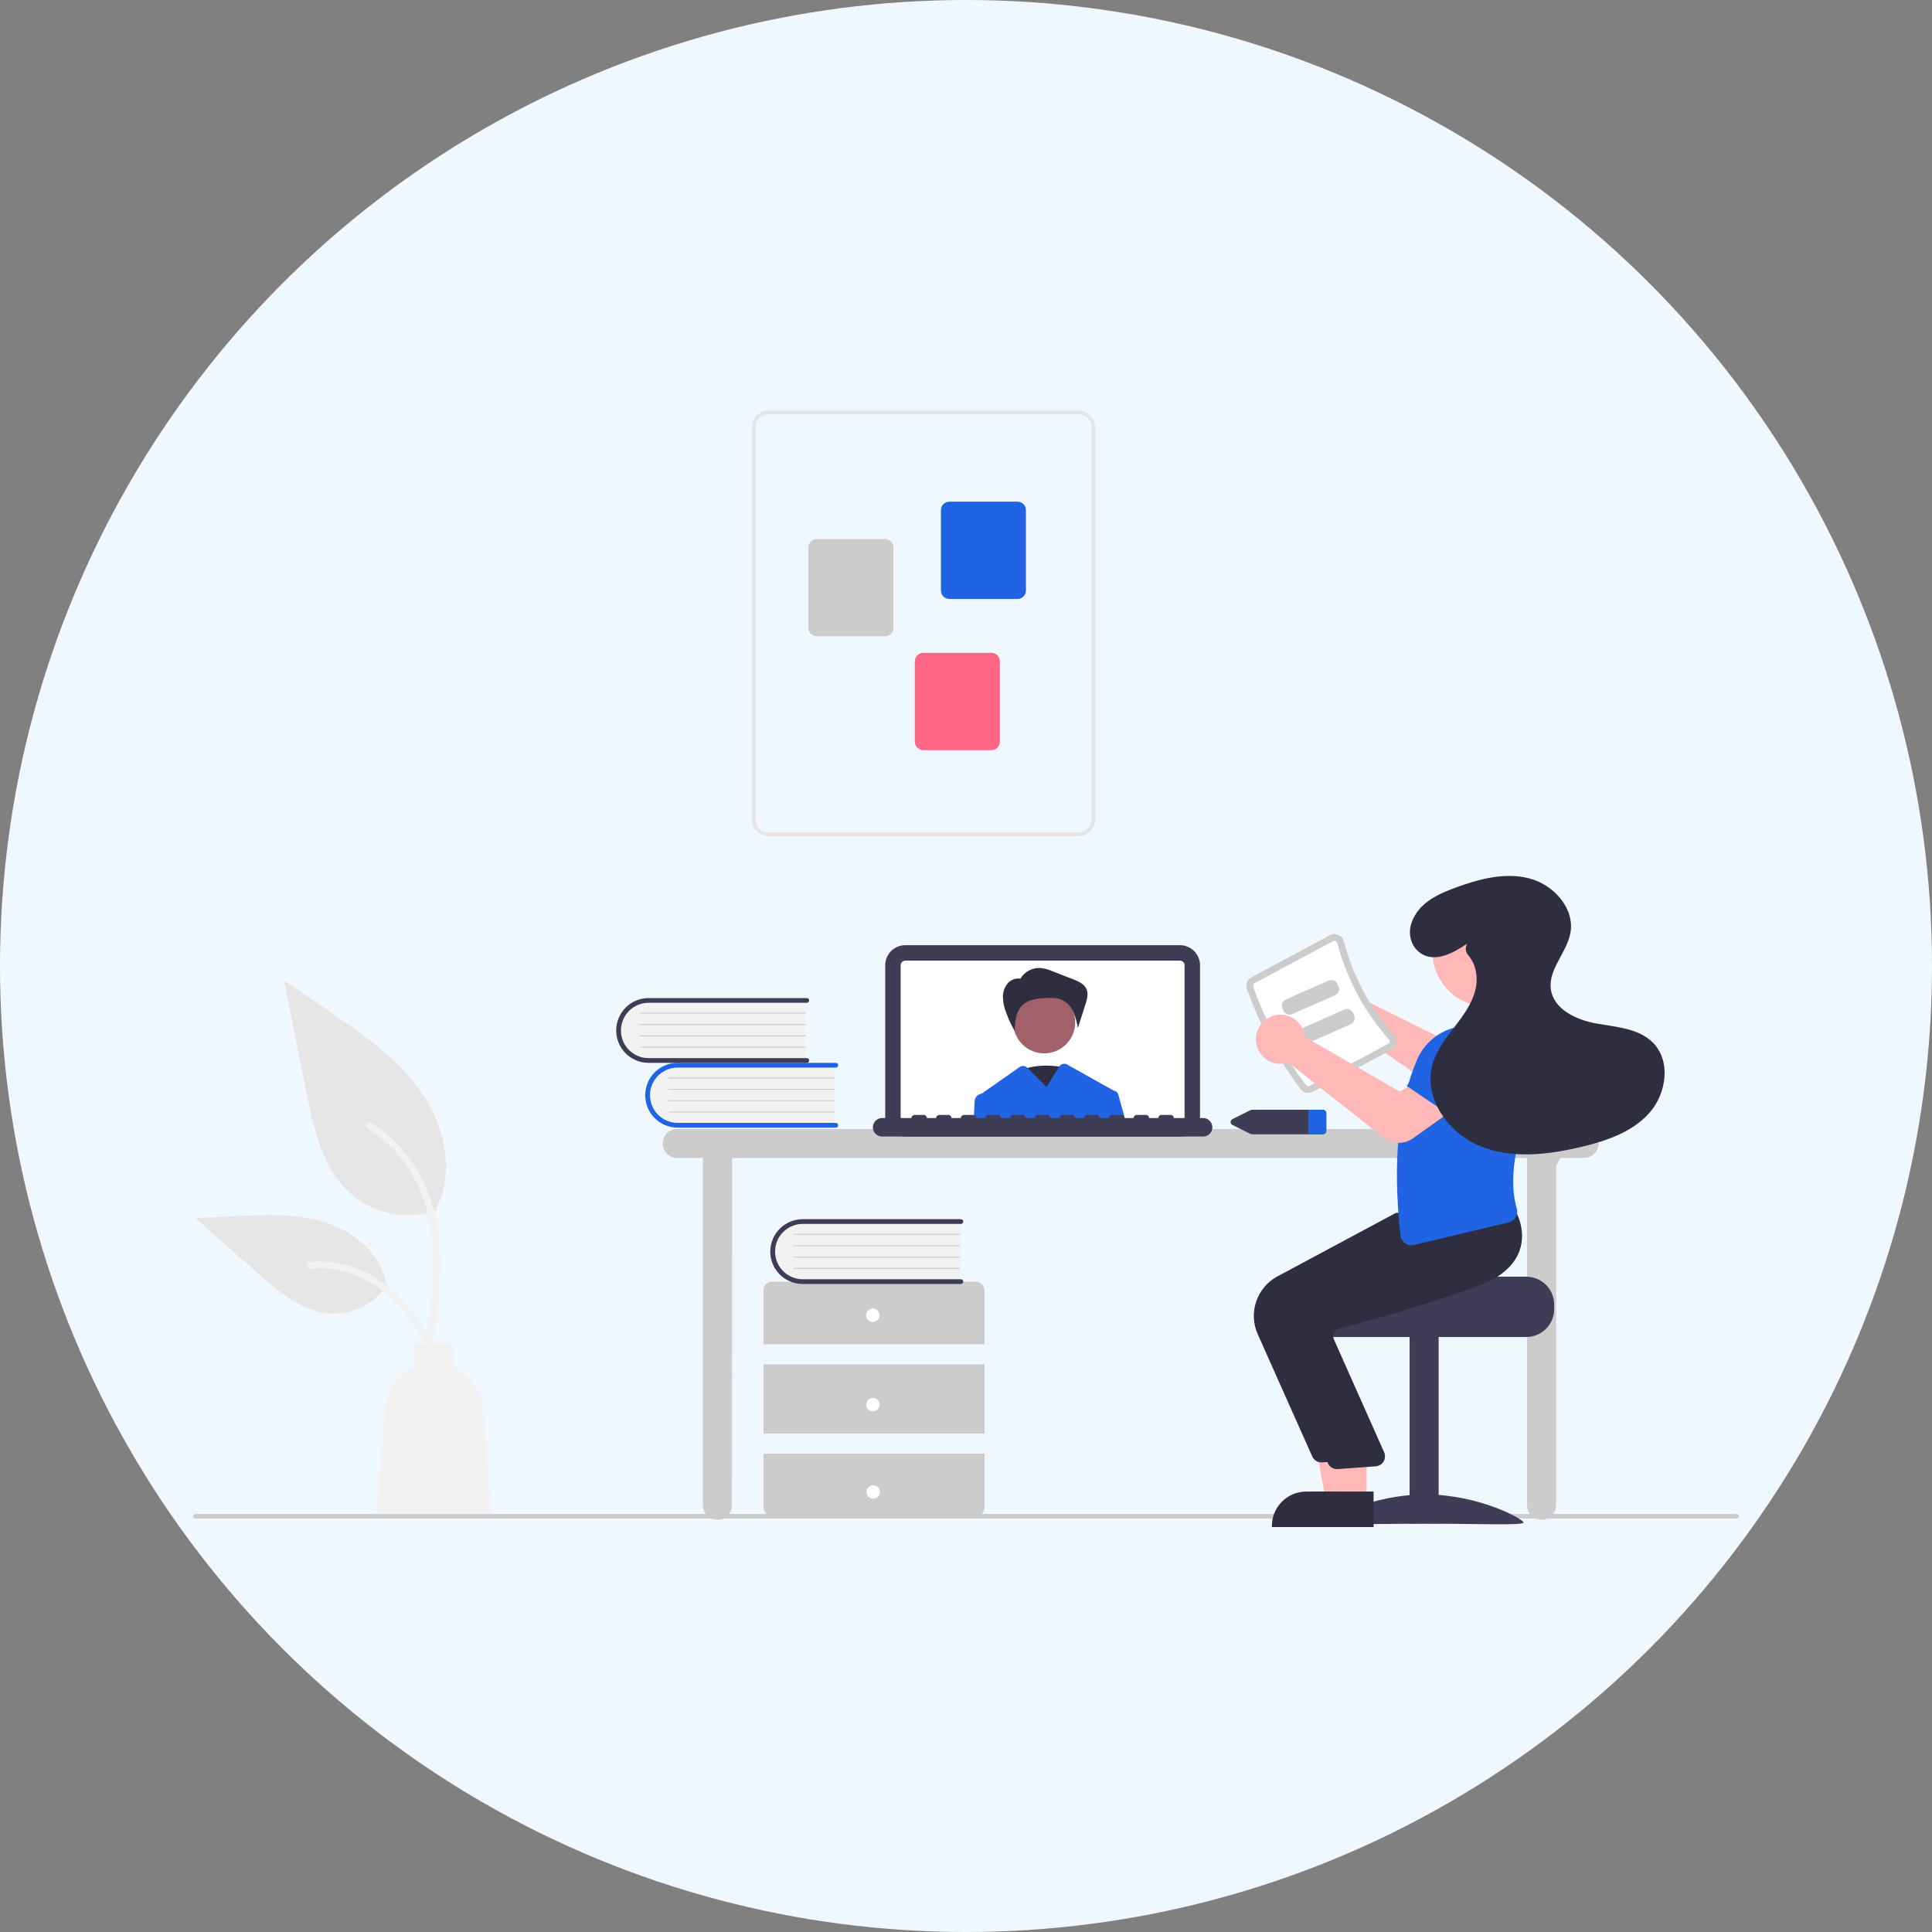
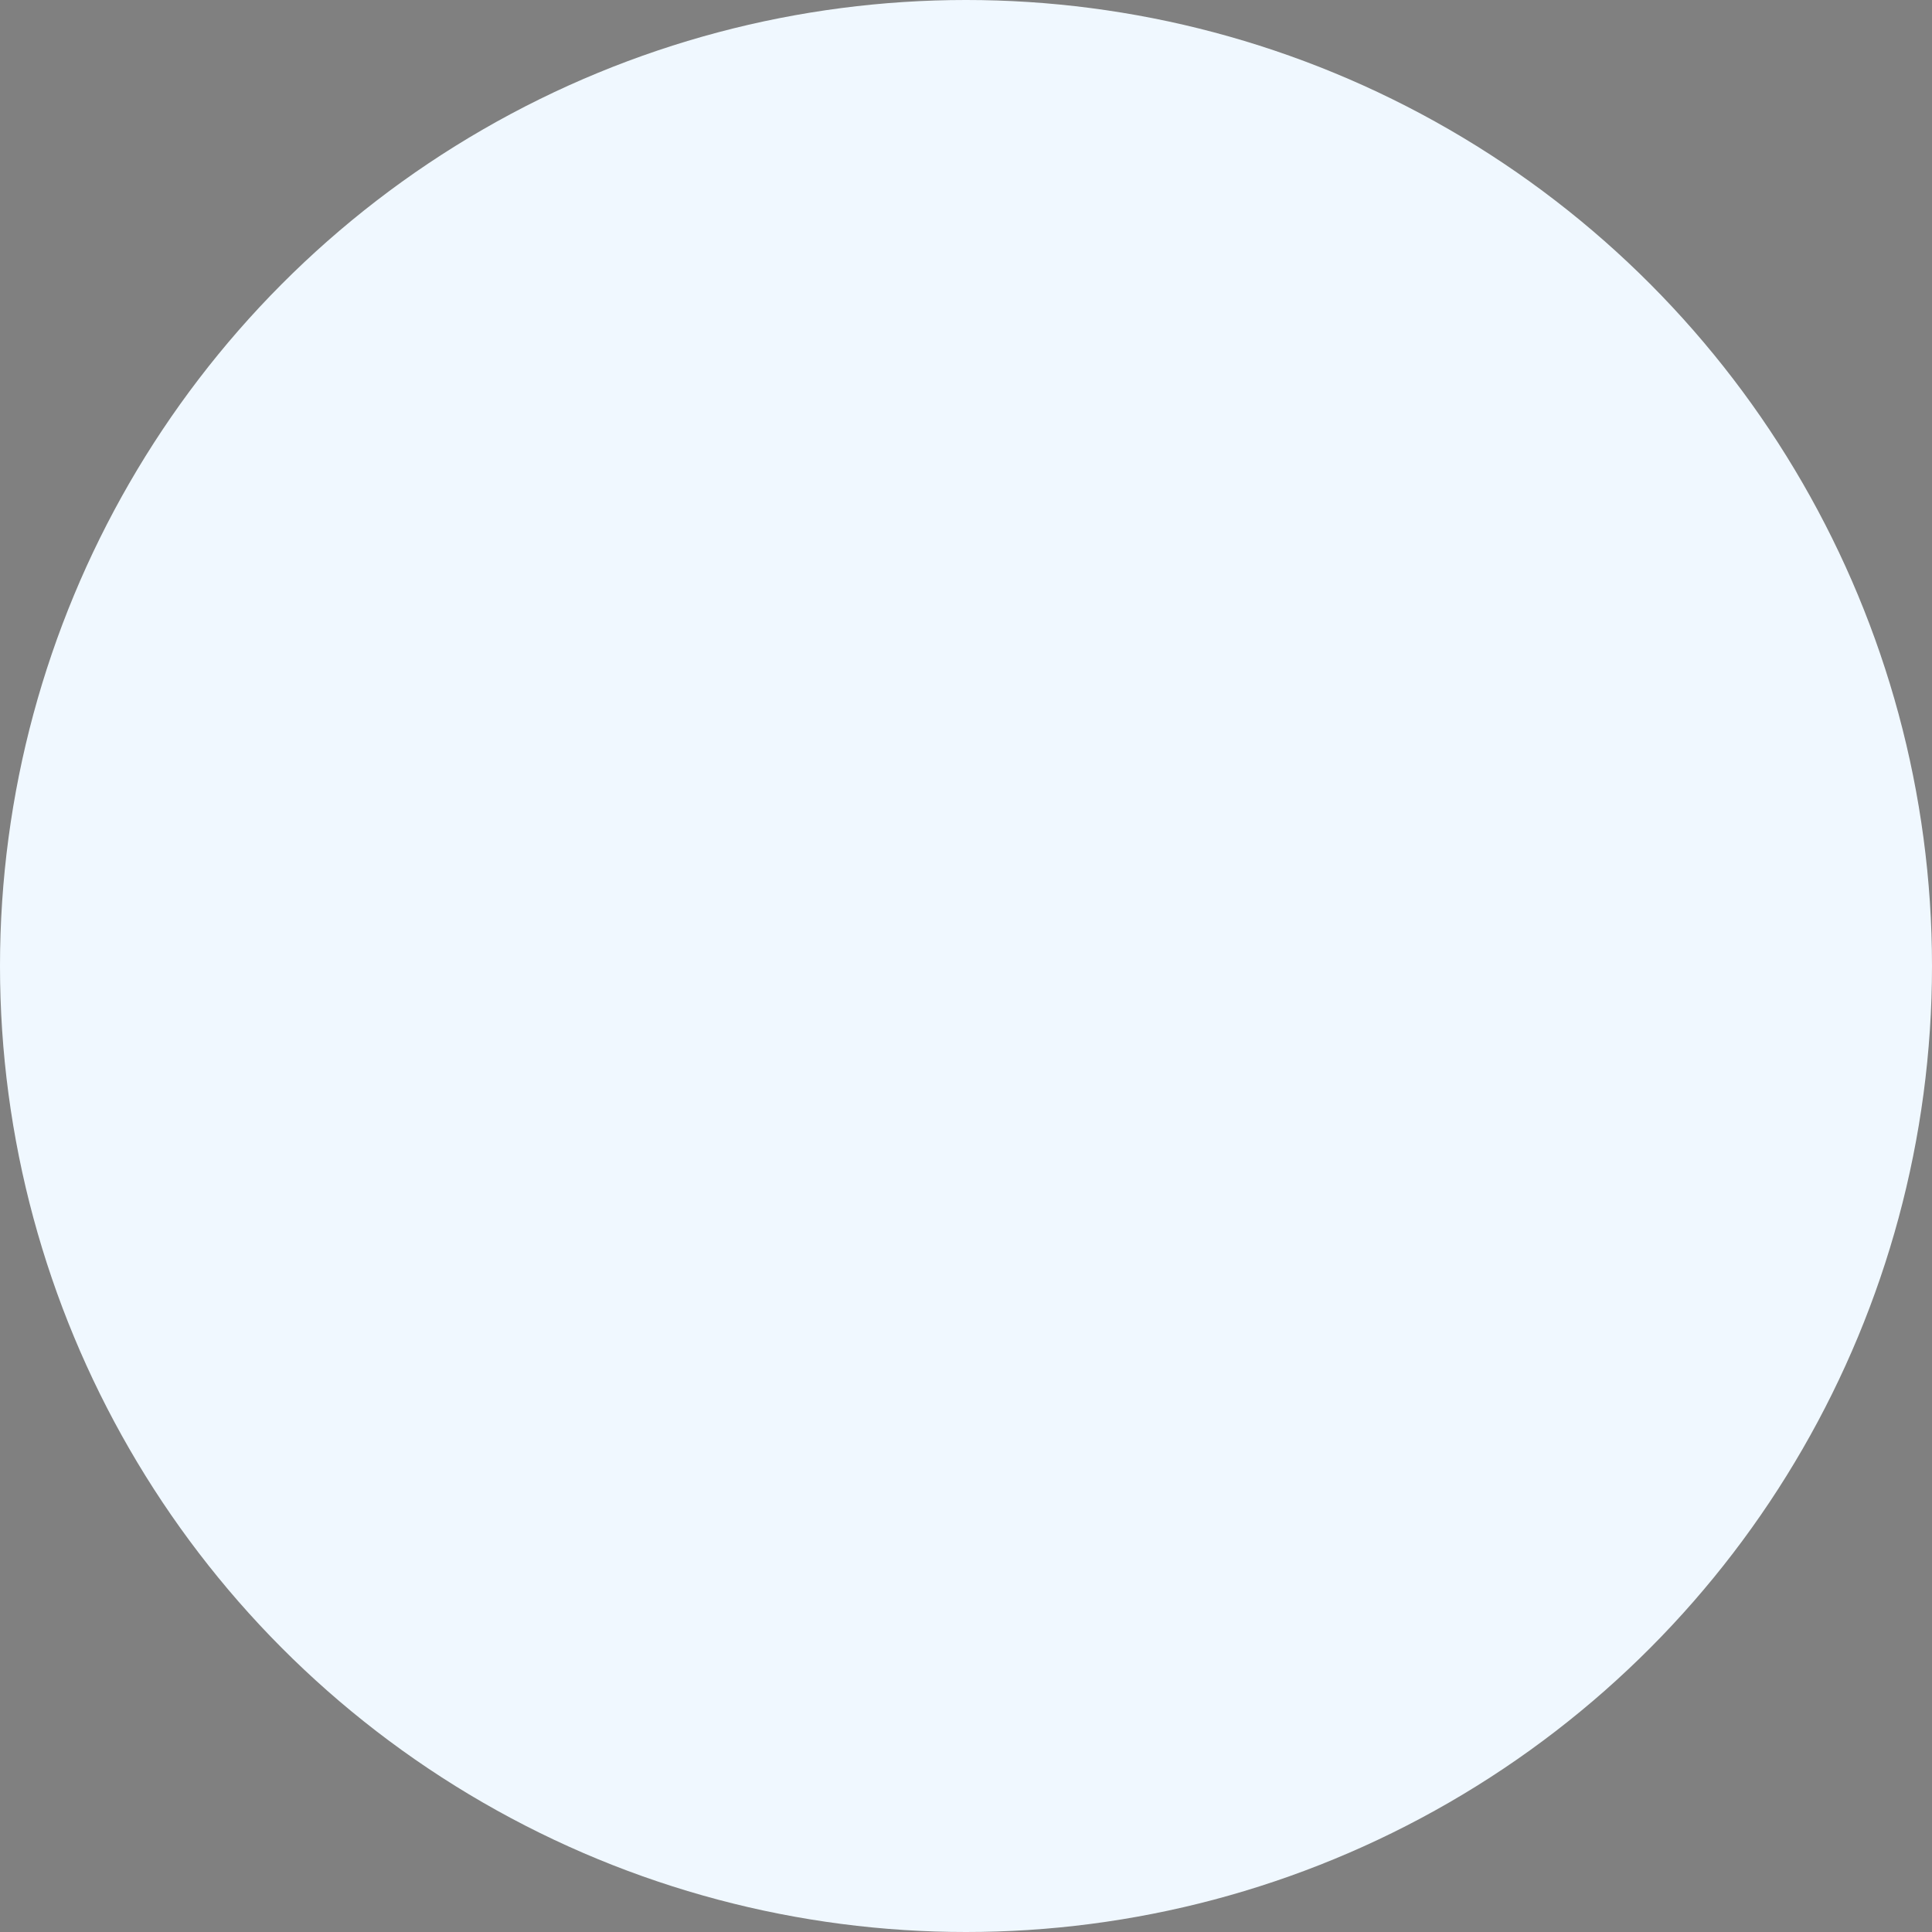
<svg xmlns="http://www.w3.org/2000/svg" width="80" height="80" viewBox="0 0 80 80" fill="none">
  <rect x="0" y="0" width="80" height="80" fill="#808080" stroke="none" />
  <circle cx="40" cy="40" r="40" fill="#F0F8FF" />
  <g clip-path="url(#clip0)">
    <path d="M71.907 62.877H8.092C8.068 62.877 8.044 62.867 8.027 62.85C8.01 62.832 8 62.809 8 62.784C8 62.76 8.01 62.736 8.027 62.719C8.044 62.702 8.068 62.692 8.092 62.692H71.907C71.932 62.692 71.956 62.702 71.973 62.719C71.99 62.736 72 62.76 72 62.784C72 62.809 71.99 62.832 71.973 62.85C71.956 62.867 71.932 62.877 71.907 62.877Z" fill="#CCCCCC" />
    <path d="M65.591 46.747H28.042C27.883 46.747 27.73 46.81 27.617 46.923C27.504 47.036 27.441 47.189 27.441 47.348C27.441 47.508 27.504 47.661 27.617 47.773C27.73 47.886 27.883 47.949 28.042 47.949H29.106V62.331C29.106 62.49 29.169 62.643 29.282 62.756C29.395 62.869 29.547 62.932 29.707 62.932C29.866 62.932 30.019 62.869 30.132 62.756C30.245 62.643 30.308 62.49 30.308 62.331L30.317 47.949H63.233V62.331C63.233 62.49 63.296 62.643 63.409 62.756C63.522 62.869 63.675 62.932 63.834 62.932C63.993 62.932 64.146 62.869 64.259 62.756C64.372 62.643 64.435 62.49 64.435 62.331V48.266L64.61 47.949H65.591C65.751 47.949 65.904 47.886 66.016 47.773C66.129 47.661 66.192 47.508 66.192 47.348C66.192 47.189 66.129 47.036 66.016 46.923C65.904 46.81 65.751 46.747 65.591 46.747Z" fill="#CCCCCC" />
    <path d="M48.859 47.062H37.485C37.265 47.062 37.054 46.974 36.898 46.818C36.743 46.663 36.655 46.452 36.655 46.231V39.969C36.655 39.749 36.743 39.538 36.898 39.382C37.054 39.226 37.265 39.139 37.485 39.138H48.859C49.08 39.139 49.291 39.226 49.447 39.382C49.602 39.538 49.69 39.749 49.69 39.969V46.231C49.69 46.452 49.602 46.663 49.447 46.818C49.291 46.974 49.08 47.062 48.859 47.062Z" fill="#3F3D56" />
    <path d="M48.859 39.778H37.486C37.435 39.778 37.386 39.798 37.35 39.834C37.314 39.87 37.294 39.918 37.294 39.969V46.231C37.294 46.282 37.314 46.331 37.35 46.367C37.386 46.402 37.435 46.423 37.486 46.423H48.859C48.91 46.423 48.959 46.402 48.995 46.367C49.031 46.331 49.051 46.282 49.051 46.231V39.969C49.051 39.918 49.031 39.87 48.995 39.834C48.959 39.798 48.91 39.778 48.859 39.778Z" fill="white" />
    <path d="M44.143 44.211C44.143 44.211 42.781 43.897 42.032 44.473C41.283 45.048 42.985 46.355 42.985 46.355L44.143 44.211Z" fill="#2F2E41" />
    <path d="M43.239 43.618C43.949 43.618 44.523 43.043 44.523 42.334C44.523 41.625 43.949 41.05 43.239 41.05C42.53 41.05 41.955 41.625 41.955 42.334C41.955 43.043 42.53 43.618 43.239 43.618Z" fill="#A0616A" />
    <path d="M42.246 40.531C42.332 40.386 42.456 40.267 42.605 40.188C42.754 40.108 42.922 40.072 43.09 40.082C43.266 40.104 43.438 40.152 43.6 40.225L44.44 40.552C44.657 40.637 44.895 40.741 44.989 40.954C45.077 41.152 45.012 41.381 44.946 41.587L44.631 42.567C44.597 42.345 44.537 42.128 44.453 41.919C44.369 41.71 44.215 41.535 44.018 41.423C43.8 41.312 43.543 41.314 43.298 41.326C42.952 41.342 42.575 41.386 42.328 41.631C42.197 41.77 42.109 41.943 42.073 42.13C42.037 42.317 42.019 42.506 42.019 42.696C41.877 42.451 41.757 42.194 41.661 41.928C41.582 41.73 41.537 41.52 41.528 41.307C41.52 41.093 41.591 40.882 41.728 40.717C41.798 40.636 41.889 40.576 41.991 40.544C42.092 40.512 42.201 40.509 42.304 40.535L42.246 40.531Z" fill="#2F2E41" />
    <path d="M46.306 45.325C46.294 45.282 46.269 45.243 46.235 45.213C46.201 45.184 46.159 45.165 46.114 45.159C46.111 45.157 46.108 45.155 46.105 45.154L44.188 44.079C44.133 44.048 44.069 44.04 44.008 44.056C43.947 44.071 43.895 44.11 43.861 44.163L43.337 45.012L42.547 44.222L42.535 44.21C42.494 44.169 42.441 44.144 42.384 44.139C42.327 44.134 42.269 44.15 42.222 44.182L40.647 45.286C40.644 45.286 40.641 45.287 40.638 45.287C40.563 45.3 40.494 45.337 40.443 45.394C40.392 45.451 40.362 45.524 40.358 45.6L40.317 46.423H46.61L46.306 45.325Z" fill="#2063E3" />
    <path d="M49.818 46.295H48.604C48.604 46.261 48.59 46.229 48.566 46.205C48.542 46.181 48.51 46.167 48.476 46.167H48.093C48.059 46.167 48.026 46.181 48.002 46.205C47.978 46.229 47.965 46.261 47.965 46.295H47.581C47.581 46.261 47.568 46.229 47.544 46.205C47.52 46.181 47.488 46.167 47.454 46.167H47.07C47.036 46.167 47.004 46.181 46.98 46.205C46.956 46.229 46.943 46.261 46.943 46.295H46.559C46.559 46.261 46.546 46.229 46.522 46.205C46.498 46.181 46.465 46.167 46.431 46.167H46.048C46.014 46.167 45.982 46.181 45.958 46.205C45.934 46.229 45.92 46.261 45.92 46.295H45.537C45.537 46.261 45.523 46.229 45.499 46.205C45.475 46.181 45.443 46.167 45.409 46.167H45.026C44.992 46.167 44.959 46.181 44.935 46.205C44.911 46.229 44.898 46.261 44.898 46.295H44.514C44.514 46.261 44.501 46.229 44.477 46.205C44.453 46.181 44.42 46.167 44.387 46.167H44.003C43.969 46.167 43.937 46.181 43.913 46.205C43.889 46.229 43.875 46.261 43.875 46.295H43.492C43.492 46.261 43.478 46.229 43.455 46.205C43.431 46.181 43.398 46.167 43.364 46.167H42.981C42.947 46.167 42.914 46.181 42.891 46.205C42.867 46.229 42.853 46.261 42.853 46.295H42.47C42.47 46.261 42.456 46.229 42.432 46.205C42.408 46.181 42.376 46.167 42.342 46.167H41.958C41.925 46.167 41.892 46.181 41.868 46.205C41.844 46.229 41.831 46.261 41.831 46.295H41.447C41.447 46.261 41.434 46.229 41.41 46.205C41.386 46.181 41.353 46.167 41.319 46.167H40.936C40.902 46.167 40.87 46.181 40.846 46.205C40.822 46.229 40.808 46.261 40.808 46.295H40.425C40.425 46.261 40.411 46.229 40.387 46.205C40.364 46.181 40.331 46.167 40.297 46.167H39.914C39.88 46.167 39.847 46.181 39.823 46.205C39.799 46.229 39.786 46.261 39.786 46.295H39.403C39.403 46.261 39.389 46.229 39.365 46.205C39.341 46.181 39.309 46.167 39.275 46.167H38.891C38.857 46.167 38.825 46.181 38.801 46.205C38.777 46.229 38.764 46.261 38.764 46.295H38.38C38.38 46.261 38.367 46.229 38.343 46.205C38.319 46.181 38.286 46.167 38.252 46.167H37.869C37.835 46.167 37.803 46.181 37.779 46.205C37.755 46.229 37.741 46.261 37.741 46.295H36.527C36.425 46.295 36.328 46.336 36.256 46.407C36.184 46.479 36.144 46.577 36.144 46.678C36.144 46.78 36.184 46.877 36.256 46.949C36.328 47.021 36.425 47.062 36.527 47.062H49.818C49.92 47.062 50.017 47.021 50.089 46.95C50.161 46.878 50.201 46.78 50.201 46.678C50.201 46.577 50.161 46.479 50.089 46.407C50.017 46.335 49.92 46.295 49.818 46.295Z" fill="#3F3D56" />
    <path d="M34.551 44.069V46.614H28.173C28.002 46.62 27.831 46.592 27.672 46.531C27.512 46.469 27.367 46.376 27.244 46.258C27.121 46.139 27.023 45.996 26.956 45.839C26.889 45.682 26.855 45.513 26.855 45.342C26.855 45.17 26.889 45.001 26.956 44.844C27.023 44.687 27.121 44.544 27.244 44.425C27.367 44.307 27.512 44.214 27.672 44.153C27.831 44.091 28.002 44.063 28.173 44.069H34.551Z" fill="#F2F2F2" />
    <path d="M34.707 46.595C34.707 46.621 34.697 46.645 34.679 46.664C34.66 46.682 34.635 46.693 34.609 46.693H28.059C27.703 46.693 27.362 46.551 27.111 46.3C26.859 46.048 26.718 45.707 26.718 45.351C26.718 44.995 26.859 44.654 27.111 44.403C27.362 44.151 27.703 44.01 28.059 44.01H34.609C34.635 44.01 34.66 44.02 34.679 44.038C34.697 44.057 34.707 44.082 34.707 44.108C34.707 44.134 34.697 44.159 34.679 44.177C34.66 44.195 34.635 44.206 34.609 44.206H28.059C27.756 44.206 27.464 44.327 27.25 44.541C27.035 44.756 26.915 45.047 26.915 45.351C26.915 45.655 27.035 45.946 27.25 46.161C27.464 46.376 27.756 46.496 28.059 46.497H34.609C34.635 46.497 34.66 46.507 34.679 46.525C34.697 46.544 34.707 46.569 34.707 46.595Z" fill="#2063E3" />
    <path d="M34.551 44.656H27.697C27.694 44.656 27.692 44.656 27.689 44.655C27.687 44.654 27.685 44.652 27.683 44.65C27.681 44.649 27.68 44.646 27.679 44.644C27.678 44.642 27.677 44.639 27.677 44.636C27.677 44.634 27.678 44.631 27.679 44.629C27.68 44.627 27.681 44.624 27.683 44.623C27.685 44.621 27.687 44.619 27.689 44.618C27.692 44.617 27.694 44.617 27.697 44.617H34.551C34.556 44.617 34.561 44.619 34.565 44.623C34.568 44.626 34.57 44.631 34.57 44.636C34.57 44.642 34.568 44.647 34.565 44.65C34.561 44.654 34.556 44.656 34.551 44.656Z" fill="#CCCCCC" />
    <path d="M34.551 45.126H27.697C27.694 45.126 27.692 45.126 27.689 45.125C27.687 45.124 27.685 45.122 27.683 45.12C27.681 45.119 27.68 45.116 27.679 45.114C27.678 45.112 27.677 45.109 27.677 45.106C27.677 45.104 27.678 45.101 27.679 45.099C27.68 45.097 27.681 45.094 27.683 45.093C27.685 45.091 27.687 45.089 27.689 45.088C27.692 45.087 27.694 45.087 27.697 45.087H34.551C34.556 45.087 34.561 45.089 34.565 45.093C34.568 45.096 34.57 45.101 34.57 45.106C34.57 45.112 34.568 45.117 34.565 45.12C34.561 45.124 34.556 45.126 34.551 45.126Z" fill="#CCCCCC" />
-     <path d="M34.551 45.596H27.697C27.694 45.596 27.692 45.596 27.689 45.595C27.687 45.594 27.685 45.592 27.683 45.59C27.681 45.589 27.68 45.586 27.679 45.584C27.678 45.582 27.677 45.579 27.677 45.577C27.677 45.574 27.678 45.571 27.679 45.569C27.68 45.567 27.681 45.564 27.683 45.563C27.685 45.561 27.687 45.559 27.689 45.558C27.692 45.557 27.694 45.557 27.697 45.557H34.551C34.556 45.557 34.561 45.559 34.565 45.563C34.568 45.566 34.57 45.571 34.57 45.577C34.57 45.582 34.568 45.587 34.565 45.59C34.561 45.594 34.556 45.596 34.551 45.596Z" fill="#CCCCCC" />
-     <path d="M34.551 46.066H27.697C27.694 46.066 27.692 46.066 27.689 46.065C27.687 46.064 27.685 46.062 27.683 46.06C27.681 46.059 27.68 46.056 27.679 46.054C27.678 46.052 27.677 46.049 27.677 46.046C27.677 46.044 27.678 46.041 27.679 46.039C27.68 46.036 27.681 46.034 27.683 46.032C27.685 46.031 27.687 46.029 27.689 46.028C27.692 46.027 27.694 46.027 27.697 46.027H34.551C34.556 46.027 34.561 46.029 34.565 46.033C34.568 46.036 34.57 46.041 34.57 46.046C34.57 46.052 34.568 46.057 34.565 46.06C34.561 46.064 34.556 46.066 34.551 46.066Z" fill="#CCCCCC" />
    <path d="M33.348 41.386V43.932H26.97C26.799 43.938 26.629 43.91 26.47 43.848C26.31 43.787 26.164 43.694 26.041 43.575C25.918 43.457 25.82 43.314 25.754 43.157C25.687 43 25.652 42.83 25.652 42.659C25.652 42.488 25.687 42.319 25.754 42.162C25.82 42.004 25.918 41.862 26.041 41.743C26.164 41.624 26.31 41.532 26.47 41.47C26.629 41.409 26.799 41.381 26.97 41.386H33.348Z" fill="#F2F2F2" />
    <path d="M33.505 43.913C33.505 43.938 33.495 43.963 33.476 43.982C33.458 44 33.433 44.01 33.407 44.01H26.857C26.681 44.01 26.506 43.976 26.343 43.908C26.181 43.841 26.033 43.742 25.908 43.618C25.784 43.493 25.685 43.345 25.617 43.182C25.55 43.02 25.515 42.845 25.515 42.669C25.515 42.493 25.55 42.319 25.617 42.156C25.685 41.993 25.784 41.845 25.908 41.721C26.033 41.596 26.181 41.497 26.343 41.43C26.506 41.362 26.681 41.328 26.857 41.328H33.407C33.433 41.328 33.458 41.338 33.476 41.356C33.495 41.375 33.505 41.4 33.505 41.425C33.505 41.452 33.495 41.476 33.476 41.495C33.458 41.513 33.433 41.523 33.407 41.523H26.857C26.553 41.524 26.262 41.645 26.047 41.859C25.833 42.074 25.712 42.365 25.712 42.669C25.712 42.973 25.833 43.264 26.047 43.479C26.262 43.694 26.553 43.814 26.857 43.815H33.407C33.433 43.815 33.458 43.825 33.476 43.843C33.495 43.862 33.505 43.887 33.505 43.913Z" fill="#3F3D56" />
    <path d="M33.349 41.974H26.495C26.492 41.974 26.489 41.974 26.487 41.972C26.485 41.971 26.483 41.97 26.481 41.968C26.479 41.967 26.477 41.964 26.476 41.962C26.475 41.959 26.475 41.957 26.475 41.954C26.475 41.952 26.475 41.949 26.476 41.947C26.477 41.944 26.479 41.942 26.481 41.941C26.483 41.939 26.485 41.937 26.487 41.936C26.489 41.935 26.492 41.935 26.495 41.935H33.349C33.354 41.935 33.359 41.937 33.362 41.941C33.366 41.944 33.368 41.949 33.368 41.954C33.368 41.96 33.366 41.965 33.362 41.968C33.359 41.972 33.354 41.974 33.349 41.974Z" fill="#CCCCCC" />
    <path d="M33.349 42.444H26.495C26.492 42.444 26.489 42.444 26.487 42.443C26.485 42.441 26.483 42.44 26.481 42.438C26.479 42.437 26.477 42.434 26.476 42.432C26.475 42.429 26.475 42.427 26.475 42.424C26.475 42.422 26.475 42.419 26.476 42.417C26.477 42.414 26.479 42.412 26.481 42.41C26.483 42.409 26.485 42.407 26.487 42.406C26.489 42.405 26.492 42.405 26.495 42.405H33.349C33.354 42.405 33.359 42.407 33.362 42.411C33.366 42.414 33.368 42.419 33.368 42.424C33.368 42.429 33.366 42.434 33.362 42.438C33.359 42.442 33.354 42.444 33.349 42.444Z" fill="#CCCCCC" />
    <path d="M33.349 42.914H26.495C26.492 42.914 26.489 42.913 26.487 42.912C26.485 42.911 26.483 42.91 26.481 42.908C26.479 42.906 26.477 42.904 26.476 42.902C26.475 42.9 26.475 42.897 26.475 42.894C26.475 42.892 26.475 42.889 26.476 42.887C26.477 42.884 26.479 42.882 26.481 42.88C26.483 42.879 26.485 42.877 26.487 42.876C26.489 42.875 26.492 42.875 26.495 42.875H33.349C33.354 42.875 33.359 42.877 33.362 42.88C33.366 42.884 33.368 42.889 33.368 42.894C33.368 42.9 33.366 42.904 33.362 42.908C33.359 42.912 33.354 42.914 33.349 42.914Z" fill="#CCCCCC" />
    <path d="M33.349 43.384H26.495C26.492 43.384 26.489 43.383 26.487 43.382C26.485 43.382 26.483 43.38 26.481 43.378C26.479 43.376 26.477 43.374 26.476 43.372C26.475 43.37 26.475 43.367 26.475 43.364C26.475 43.362 26.475 43.359 26.476 43.357C26.477 43.354 26.479 43.352 26.481 43.35C26.483 43.349 26.485 43.347 26.487 43.346C26.489 43.345 26.492 43.345 26.495 43.345H33.349C33.354 43.345 33.359 43.347 33.362 43.35C33.366 43.354 33.368 43.359 33.368 43.364C33.368 43.37 33.366 43.374 33.362 43.378C33.359 43.382 33.354 43.384 33.349 43.384Z" fill="#CCCCCC" />
    <path d="M40.768 55.663V53.443C40.768 53.345 40.729 53.251 40.66 53.182C40.59 53.112 40.496 53.073 40.398 53.073H31.982C31.884 53.073 31.79 53.112 31.72 53.182C31.651 53.251 31.612 53.345 31.612 53.443V55.663H40.768Z" fill="#CCCCCC" />
    <path d="M40.768 56.495H31.612V59.362H40.768V56.495Z" fill="#CCCCCC" />
    <path d="M31.612 60.195V62.414C31.612 62.513 31.651 62.607 31.72 62.676C31.79 62.745 31.884 62.784 31.982 62.784H40.398C40.496 62.784 40.59 62.745 40.66 62.676C40.729 62.607 40.768 62.513 40.768 62.414V60.195H31.612Z" fill="#CCCCCC" />
    <path d="M36.144 54.738C36.297 54.738 36.421 54.614 36.421 54.461C36.421 54.307 36.297 54.183 36.144 54.183C35.99 54.183 35.866 54.307 35.866 54.461C35.866 54.614 35.99 54.738 36.144 54.738Z" fill="white" />
    <path d="M36.144 58.438C36.297 58.438 36.421 58.313 36.421 58.16C36.421 58.007 36.297 57.883 36.144 57.883C35.99 57.883 35.866 58.007 35.866 58.16C35.866 58.313 35.99 58.438 36.144 58.438Z" fill="white" />
    <path d="M36.159 62.059C36.312 62.059 36.436 61.934 36.436 61.781C36.436 61.628 36.312 61.504 36.159 61.504C36.005 61.504 35.881 61.628 35.881 61.781C35.881 61.934 36.005 62.059 36.159 62.059Z" fill="white" />
    <path d="M39.73 50.542V53.088H33.352C33.181 53.094 33.011 53.066 32.851 53.004C32.691 52.943 32.546 52.85 32.423 52.731C32.3 52.613 32.202 52.47 32.135 52.313C32.068 52.156 32.034 51.986 32.034 51.815C32.034 51.644 32.068 51.475 32.135 51.318C32.202 51.16 32.3 51.018 32.423 50.899C32.546 50.781 32.691 50.688 32.851 50.626C33.011 50.565 33.181 50.537 33.352 50.542H39.73Z" fill="#F2F2F2" />
    <path d="M39.886 53.069C39.886 53.095 39.876 53.12 39.858 53.138C39.84 53.156 39.815 53.167 39.789 53.167H33.238C33.062 53.167 32.887 53.132 32.725 53.065C32.562 52.998 32.414 52.899 32.289 52.774C32.164 52.65 32.065 52.502 31.998 52.339C31.93 52.176 31.896 52.002 31.896 51.825C31.896 51.649 31.93 51.474 31.998 51.312C32.065 51.149 32.164 51.001 32.289 50.876C32.414 50.752 32.562 50.653 32.725 50.586C32.887 50.518 33.062 50.484 33.238 50.484H39.789C39.815 50.484 39.84 50.494 39.858 50.513C39.876 50.531 39.886 50.556 39.886 50.582C39.886 50.608 39.876 50.633 39.858 50.651C39.84 50.669 39.815 50.68 39.789 50.68H33.238C32.935 50.68 32.644 50.801 32.429 51.016C32.214 51.23 32.094 51.522 32.094 51.825C32.094 52.129 32.214 52.42 32.429 52.635C32.644 52.85 32.935 52.971 33.238 52.971H39.789C39.815 52.971 39.84 52.981 39.858 52.999C39.876 53.018 39.886 53.043 39.886 53.069Z" fill="#3F3D56" />
    <path d="M39.73 51.13H32.876C32.873 51.13 32.871 51.13 32.868 51.129C32.866 51.127 32.864 51.126 32.862 51.124C32.86 51.123 32.859 51.12 32.858 51.118C32.857 51.115 32.856 51.113 32.856 51.11C32.856 51.108 32.857 51.105 32.858 51.103C32.859 51.1 32.86 51.098 32.862 51.096C32.864 51.095 32.866 51.093 32.868 51.092C32.871 51.091 32.873 51.091 32.876 51.091H39.73C39.735 51.091 39.74 51.093 39.743 51.097C39.747 51.1 39.749 51.105 39.749 51.11C39.749 51.116 39.747 51.12 39.743 51.124C39.74 51.128 39.735 51.13 39.73 51.13Z" fill="#CCCCCC" />
    <path d="M39.73 51.6H32.876C32.873 51.6 32.871 51.599 32.868 51.599C32.866 51.597 32.864 51.596 32.862 51.594C32.86 51.593 32.859 51.59 32.858 51.588C32.857 51.586 32.856 51.583 32.856 51.58C32.856 51.578 32.857 51.575 32.858 51.573C32.859 51.571 32.86 51.568 32.862 51.566C32.864 51.565 32.866 51.563 32.868 51.562C32.871 51.561 32.873 51.561 32.876 51.561H39.73C39.735 51.561 39.74 51.563 39.743 51.567C39.747 51.57 39.749 51.575 39.749 51.58C39.749 51.586 39.747 51.59 39.743 51.594C39.74 51.598 39.735 51.6 39.73 51.6Z" fill="#CCCCCC" />
    <path d="M39.73 52.07H32.876C32.873 52.07 32.871 52.069 32.868 52.069C32.866 52.068 32.864 52.066 32.862 52.064C32.86 52.062 32.859 52.06 32.858 52.058C32.857 52.056 32.856 52.053 32.856 52.05C32.856 52.048 32.857 52.045 32.858 52.043C32.859 52.04 32.86 52.038 32.862 52.036C32.864 52.035 32.866 52.033 32.868 52.032C32.871 52.031 32.873 52.031 32.876 52.031H39.73C39.735 52.031 39.74 52.033 39.743 52.036C39.747 52.04 39.749 52.045 39.749 52.05C39.749 52.056 39.747 52.06 39.743 52.064C39.74 52.068 39.735 52.07 39.73 52.07Z" fill="#CCCCCC" />
    <path d="M39.73 52.54H32.876C32.873 52.54 32.871 52.539 32.868 52.538C32.866 52.538 32.864 52.536 32.862 52.534C32.86 52.532 32.859 52.53 32.858 52.528C32.857 52.526 32.856 52.523 32.856 52.52C32.856 52.518 32.857 52.515 32.858 52.513C32.859 52.51 32.86 52.508 32.862 52.506C32.864 52.505 32.866 52.503 32.868 52.502C32.871 52.501 32.873 52.501 32.876 52.501H39.73C39.735 52.501 39.74 52.503 39.743 52.507C39.747 52.51 39.749 52.515 39.749 52.52C39.749 52.526 39.747 52.531 39.743 52.534C39.74 52.538 39.735 52.54 39.73 52.54Z" fill="#CCCCCC" />
    <path d="M31.132 33.927V17.696C31.132 17.511 31.205 17.334 31.336 17.204C31.466 17.074 31.643 17 31.827 17H44.658C44.842 17 45.019 17.074 45.149 17.204C45.28 17.334 45.353 17.511 45.353 17.696V33.927C45.353 34.111 45.28 34.288 45.149 34.419C45.019 34.549 44.842 34.622 44.658 34.623H31.827C31.643 34.622 31.466 34.549 31.336 34.419C31.205 34.288 31.132 34.111 31.132 33.927ZM31.827 17.155C31.684 17.155 31.546 17.212 31.445 17.313C31.343 17.415 31.286 17.552 31.286 17.696V33.927C31.286 34.07 31.343 34.208 31.445 34.309C31.546 34.411 31.684 34.468 31.827 34.468H44.658C44.801 34.468 44.938 34.411 45.04 34.309C45.141 34.208 45.198 34.07 45.199 33.927V17.696C45.198 17.552 45.141 17.415 45.04 17.313C44.938 17.212 44.801 17.155 44.658 17.155H31.827Z" fill="#E6E6E6" />
    <path d="M38.962 24.454V21.121C38.962 21.029 38.999 20.941 39.064 20.875C39.129 20.81 39.218 20.773 39.31 20.773H42.134C42.226 20.773 42.315 20.81 42.38 20.875C42.445 20.941 42.482 21.029 42.482 21.121V24.454C42.482 24.546 42.445 24.635 42.38 24.7C42.315 24.765 42.226 24.802 42.134 24.802H39.31C39.218 24.802 39.129 24.765 39.064 24.7C38.999 24.635 38.962 24.546 38.962 24.454Z" fill="#2063E3" />
    <path d="M33.474 26V22.667C33.474 22.575 33.511 22.486 33.576 22.421C33.642 22.356 33.73 22.319 33.822 22.319H36.646C36.739 22.319 36.827 22.356 36.892 22.421C36.957 22.486 36.994 22.575 36.994 22.667V26C36.994 26.092 36.957 26.18 36.892 26.246C36.827 26.311 36.739 26.348 36.646 26.348H33.822C33.73 26.348 33.642 26.311 33.576 26.246C33.511 26.18 33.474 26.092 33.474 26Z" fill="#CCCCCC" />
    <path d="M37.88 30.715V27.382C37.88 27.29 37.917 27.201 37.982 27.136C38.047 27.071 38.136 27.034 38.228 27.034H41.052C41.144 27.034 41.233 27.071 41.298 27.136C41.363 27.201 41.4 27.29 41.4 27.382V30.715C41.4 30.807 41.363 30.895 41.298 30.961C41.233 31.026 41.144 31.062 41.052 31.063H38.228C38.136 31.062 38.047 31.026 37.982 30.961C37.917 30.895 37.88 30.807 37.88 30.715Z" fill="#FF6584" />
    <path d="M54.757 45.952H51.851C51.824 45.952 51.797 45.958 51.772 45.97L51.038 46.338C51.014 46.348 50.994 46.365 50.979 46.387C50.965 46.409 50.957 46.434 50.957 46.461C50.957 46.487 50.965 46.513 50.979 46.534C50.994 46.556 51.014 46.573 51.038 46.584L51.772 46.951C51.797 46.963 51.824 46.969 51.851 46.969H54.757C54.797 46.972 54.837 46.958 54.867 46.932C54.897 46.905 54.915 46.868 54.918 46.828V46.093C54.915 46.053 54.897 46.016 54.867 45.99C54.837 45.963 54.797 45.95 54.757 45.952Z" fill="#3F3D56" />
    <path d="M54.918 46.093V46.828C54.915 46.868 54.897 46.905 54.867 46.932C54.837 46.958 54.797 46.972 54.757 46.969H54.178V45.952H54.757C54.797 45.95 54.837 45.963 54.867 45.99C54.897 46.016 54.915 46.053 54.918 46.093Z" fill="#2063E3" />
    <path d="M54.736 40.458C54.867 40.401 55.009 40.373 55.153 40.375C55.296 40.377 55.437 40.409 55.567 40.47C55.697 40.53 55.813 40.617 55.907 40.725C56.001 40.834 56.071 40.961 56.113 41.098C56.126 41.141 56.135 41.186 56.142 41.23L60.206 43.246L61.146 42.622L62.316 43.969L60.88 45.136C60.708 45.275 60.495 45.355 60.273 45.363C60.052 45.372 59.833 45.309 59.65 45.183L55.527 42.332C55.497 42.345 55.465 42.356 55.434 42.366C55.296 42.408 55.152 42.42 55.01 42.401C54.867 42.383 54.731 42.335 54.608 42.261C54.486 42.186 54.381 42.086 54.3 41.968C54.219 41.849 54.163 41.715 54.138 41.574C54.13 41.533 54.125 41.492 54.123 41.451C54.111 41.242 54.164 41.036 54.273 40.858C54.383 40.681 54.544 40.541 54.736 40.458Z" fill="#FFB8B8" />
    <path d="M63.199 52.865H58.759C58.759 52.993 54.183 53.096 54.183 53.096C54.111 53.151 54.045 53.213 53.988 53.281C53.814 53.489 53.719 53.751 53.719 54.021V54.206C53.719 54.513 53.841 54.807 54.058 55.024C54.275 55.24 54.569 55.362 54.876 55.362H63.199C63.506 55.362 63.8 55.24 64.016 55.023C64.233 54.807 64.355 54.513 64.355 54.206V54.021C64.355 53.715 64.233 53.421 64.016 53.204C63.799 52.988 63.506 52.866 63.199 52.865Z" fill="#3F3D56" />
    <path d="M58.369 63.085H59.572V55.316H58.369V63.085Z" fill="#3F3D56" />
    <path d="M54.947 63.043C54.947 63.173 56.769 63.093 59.017 63.093C61.264 63.093 63.086 63.173 63.086 63.043C63.086 62.913 61.264 61.883 59.017 61.883C56.769 61.883 54.947 62.913 54.947 63.043Z" fill="#3F3D56" />
    <path d="M56.033 62.132L54.899 62.132L54.359 59.191L56.033 59.191L56.033 62.132Z" fill="#FFB8B8" />
    <path d="M56.322 63.231L52.666 63.231V63.185C52.666 62.998 52.703 62.813 52.774 62.64C52.846 62.468 52.95 62.311 53.083 62.179C53.215 62.047 53.372 61.942 53.544 61.87C53.717 61.799 53.902 61.762 54.089 61.762H54.089L56.322 61.762L56.322 63.231Z" fill="#2F2E41" />
    <path d="M54.337 60.309L52.077 55.24C51.888 54.813 51.867 54.33 52.018 53.888C52.169 53.446 52.481 53.077 52.892 52.855L57.795 50.226L60.032 50.036L62.096 49.848L62.111 49.873C62.13 49.906 62.574 50.672 62.274 51.512C62.046 52.15 61.455 52.648 60.515 52.992C58.322 53.797 55.788 54.484 54.801 54.742C54.757 54.753 54.716 54.773 54.681 54.801C54.646 54.83 54.617 54.865 54.596 54.905C54.575 54.944 54.563 54.988 54.56 55.032C54.557 55.077 54.563 55.121 54.578 55.163L56.678 59.882C56.7 59.941 56.708 60.006 56.701 60.069C56.694 60.132 56.673 60.193 56.639 60.247C56.605 60.301 56.559 60.346 56.505 60.38C56.45 60.413 56.389 60.433 56.326 60.439L54.757 60.553C54.743 60.555 54.73 60.555 54.717 60.555C54.636 60.555 54.558 60.532 54.49 60.488C54.423 60.444 54.37 60.382 54.337 60.309Z" fill="#2F2E41" />
    <path d="M56.588 62.132L55.454 62.132L54.914 59.191L56.588 59.191L56.588 62.132Z" fill="#FFB8B8" />
    <path d="M56.877 63.231L53.221 63.231V63.185C53.221 62.998 53.258 62.813 53.329 62.64C53.401 62.468 53.505 62.311 53.638 62.179C53.77 62.047 53.927 61.942 54.099 61.87C54.272 61.799 54.457 61.762 54.644 61.762H54.644L56.877 61.762L56.877 63.231Z" fill="#2F2E41" />
    <path d="M54.984 60.586L52.724 55.517C52.535 55.09 52.514 54.607 52.666 54.165C52.817 53.724 53.129 53.355 53.539 53.133L58.443 50.503L60.68 50.313L62.744 50.126L62.758 50.151C62.778 50.183 63.221 50.949 62.921 51.79C62.694 52.427 62.102 52.925 61.162 53.27C58.969 54.074 56.435 54.761 55.448 55.019C55.404 55.03 55.364 55.051 55.328 55.079C55.293 55.107 55.264 55.142 55.243 55.182C55.223 55.222 55.21 55.265 55.207 55.31C55.204 55.354 55.21 55.399 55.225 55.441L57.325 60.159C57.347 60.219 57.355 60.283 57.348 60.346C57.342 60.41 57.321 60.471 57.286 60.525C57.252 60.578 57.206 60.624 57.152 60.657C57.098 60.69 57.036 60.711 56.973 60.717L55.404 60.831C55.391 60.832 55.377 60.833 55.364 60.833C55.284 60.833 55.205 60.809 55.138 60.766C55.07 60.722 55.017 60.66 54.984 60.586Z" fill="#2F2E41" />
    <path d="M53.858 45.101C52.908 43.838 52.157 42.436 51.631 40.946C51.6 40.856 51.603 40.759 51.637 40.672C51.672 40.584 51.736 40.511 51.819 40.467L55.069 38.725C55.122 38.697 55.18 38.681 55.24 38.678C55.3 38.676 55.359 38.687 55.414 38.711C55.469 38.735 55.519 38.772 55.559 38.818C55.598 38.864 55.626 38.919 55.642 38.978C56.02 40.414 56.731 41.741 57.717 42.852C57.758 42.897 57.788 42.951 57.804 43.009C57.821 43.068 57.824 43.129 57.813 43.189C57.803 43.248 57.779 43.304 57.744 43.352C57.709 43.401 57.664 43.44 57.611 43.468L54.361 45.21C54.277 45.254 54.181 45.268 54.089 45.248C53.997 45.228 53.915 45.176 53.858 45.101Z" fill="#CCCCCC" />
    <path d="M54.079 44.935C54.097 44.956 54.121 44.971 54.149 44.977C54.176 44.983 54.205 44.979 54.229 44.966L57.48 43.224C57.495 43.216 57.509 43.204 57.52 43.19C57.53 43.175 57.537 43.158 57.54 43.141C57.544 43.122 57.542 43.103 57.537 43.085C57.532 43.067 57.523 43.05 57.51 43.037C56.495 41.893 55.763 40.527 55.373 39.048C55.368 39.03 55.36 39.013 55.348 38.998C55.336 38.984 55.32 38.973 55.303 38.965C55.287 38.958 55.269 38.955 55.251 38.955C55.233 38.956 55.216 38.961 55.2 38.97L51.95 40.711C51.925 40.725 51.906 40.746 51.895 40.772C51.885 40.798 51.884 40.827 51.892 40.853C52.409 42.317 53.146 43.694 54.079 44.935Z" fill="white" />
-     <path d="M64.656 44.637L62.11 45.604L61.489 43.878C61.406 43.648 61.407 43.397 61.492 43.169C61.577 42.94 61.739 42.749 61.951 42.629C62.166 42.508 62.417 42.467 62.658 42.514C62.9 42.561 63.117 42.693 63.27 42.887L64.656 44.637Z" fill="#2063E3" />
    <path d="M58.181 51.477C58.127 51.439 58.083 51.39 58.049 51.333C58.016 51.277 57.995 51.214 57.988 51.148C57.662 48.105 57.889 45.723 58.682 43.867C58.822 43.547 59.033 43.262 59.298 43.035C59.563 42.808 59.877 42.644 60.215 42.555L62.272 42.451L62.283 42.457C62.748 42.684 63.126 43.055 63.363 43.515C63.6 43.974 63.682 44.498 63.598 45.008C62.936 46.753 62.382 48.569 62.805 50.034C62.822 50.096 62.828 50.16 62.82 50.223C62.812 50.286 62.792 50.347 62.76 50.403C62.729 50.456 62.688 50.503 62.638 50.539C62.589 50.576 62.532 50.602 62.472 50.616L58.553 51.549C58.489 51.564 58.423 51.565 58.359 51.553C58.295 51.54 58.234 51.514 58.181 51.477Z" fill="#2063E3" />
    <path d="M61.586 41.683C62.84 41.683 63.857 40.666 63.857 39.411C63.857 38.157 62.84 37.14 61.586 37.14C60.331 37.14 59.314 38.157 59.314 39.411C59.314 40.666 60.331 41.683 61.586 41.683Z" fill="#FFB8B8" />
    <path d="M55.283 41.211L53.512 41.992C53.445 42.022 53.369 42.023 53.3 41.997C53.231 41.97 53.176 41.917 53.146 41.85L53.103 41.751C53.073 41.684 53.071 41.607 53.098 41.539C53.124 41.47 53.177 41.415 53.244 41.385L55.015 40.604C55.082 40.574 55.158 40.572 55.227 40.599C55.296 40.625 55.351 40.678 55.381 40.745L55.424 40.845C55.454 40.912 55.456 40.988 55.429 41.057C55.403 41.125 55.35 41.181 55.283 41.211Z" fill="#CCCCCC" />
    <path d="M55.93 42.413L54.16 43.194C54.092 43.224 54.016 43.226 53.947 43.199C53.879 43.172 53.824 43.12 53.794 43.053L53.75 42.953C53.72 42.886 53.719 42.81 53.745 42.741C53.772 42.672 53.825 42.617 53.892 42.587L55.662 41.806C55.729 41.776 55.806 41.775 55.874 41.801C55.943 41.828 55.998 41.88 56.028 41.948L56.072 42.047C56.101 42.114 56.103 42.191 56.077 42.259C56.05 42.328 55.997 42.383 55.93 42.413Z" fill="#CCCCCC" />
    <path d="M57.295 47.109L53.349 43.995C53.317 44.006 53.285 44.016 53.253 44.024C53.113 44.056 52.969 44.059 52.828 44.032C52.688 44.005 52.555 43.949 52.437 43.867C52.319 43.785 52.22 43.679 52.146 43.556C52.072 43.432 52.026 43.295 52.009 43.152C51.983 42.924 52.034 42.693 52.155 42.498C52.276 42.302 52.46 42.154 52.676 42.076C52.811 42.027 52.955 42.008 53.098 42.019C53.24 42.03 53.38 42.071 53.505 42.139C53.631 42.208 53.742 42.302 53.828 42.416C53.916 42.53 53.977 42.661 54.01 42.8C54.02 42.845 54.028 42.89 54.032 42.935L57.96 45.201L58.938 44.639L60.021 46.056L58.503 47.139C58.325 47.264 58.112 47.329 57.894 47.324C57.677 47.319 57.467 47.243 57.295 47.109Z" fill="#FFB8B8" />
    <path d="M60.503 46.498L58.251 44.967L59.309 43.468C59.45 43.269 59.656 43.126 59.892 43.064C60.127 43.003 60.377 43.026 60.597 43.131C60.82 43.237 60.997 43.419 61.097 43.645C61.197 43.87 61.213 44.124 61.142 44.36L60.503 46.498Z" fill="#2063E3" />
    <path d="M60.753 39.073C60.169 39.473 59.403 39.883 58.806 39.458C58.415 39.178 58.291 38.661 58.45 38.207C58.736 37.391 59.52 37.031 60.27 36.755C61.245 36.397 62.307 36.112 63.314 36.369C64.321 36.625 65.211 37.6 65.029 38.623C64.883 39.446 64.107 40.13 64.217 40.958C64.328 41.792 65.265 42.23 66.093 42.379C66.92 42.528 67.846 42.576 68.441 43.171C69.2 43.929 69.01 45.284 68.296 46.085C67.582 46.885 66.505 47.248 65.461 47.495C64.078 47.822 62.582 47.994 61.269 47.451C59.955 46.909 58.933 45.449 59.313 44.079C59.474 43.501 59.853 43.012 60.219 42.536C60.585 42.06 60.955 41.563 61.095 40.979C61.211 40.492 61.125 39.927 60.802 39.562C60.744 39.498 60.707 39.418 60.697 39.331C60.687 39.245 60.705 39.158 60.747 39.083L60.753 39.073Z" fill="#2F2E41" />
    <path d="M18.088 50.11C17.502 50.316 16.874 50.367 16.263 50.259C15.652 50.152 15.079 49.889 14.599 49.495C13.377 48.47 12.994 46.78 12.682 45.215C12.375 43.673 12.068 42.13 11.76 40.588L13.691 41.917C15.079 42.873 16.498 43.859 17.459 45.244C18.421 46.628 18.84 48.518 18.068 50.016" fill="#E6E6E6" />
    <path d="M17.923 55.712C18.118 54.289 18.319 52.848 18.182 51.41C18.06 50.132 17.671 48.884 16.877 47.861C16.456 47.319 15.944 46.855 15.363 46.489C15.211 46.394 15.072 46.633 15.223 46.729C16.227 47.364 17.005 48.301 17.442 49.407C17.925 50.636 18.003 51.976 17.92 53.281C17.869 54.071 17.763 54.855 17.655 55.639C17.647 55.674 17.652 55.711 17.67 55.743C17.688 55.775 17.717 55.798 17.752 55.809C17.788 55.819 17.825 55.814 17.857 55.796C17.889 55.778 17.913 55.748 17.923 55.712H17.923Z" fill="#F2F2F2" />
    <path d="M16.041 53.194C15.79 53.576 15.445 53.886 15.039 54.096C14.633 54.305 14.18 54.406 13.724 54.39C12.551 54.334 11.573 53.516 10.692 52.738L8.089 50.439L9.812 50.357C11.051 50.298 12.322 50.242 13.503 50.624C14.683 51.007 15.772 51.926 15.988 53.148" fill="#E6E6E6" />
    <path d="M18.475 56.531C17.534 54.867 16.444 53.017 14.495 52.426C13.953 52.263 13.384 52.204 12.82 52.253C12.643 52.269 12.687 52.543 12.865 52.527C13.81 52.449 14.753 52.699 15.536 53.234C16.289 53.747 16.876 54.46 17.372 55.216C17.676 55.679 17.949 56.161 18.221 56.644C18.308 56.797 18.563 56.686 18.475 56.531Z" fill="#F2F2F2" />
    <path d="M19.982 58.282C19.95 57.915 19.818 57.563 19.6 57.266C19.383 56.969 19.088 56.737 18.747 56.595V55.633H17.134V56.626C16.811 56.774 16.532 57.005 16.327 57.296C16.122 57.587 15.998 57.927 15.967 58.282L15.588 62.692H20.361L19.982 58.282Z" fill="#F2F2F2" />
  </g>
  <defs>
    <clipPath id="clip0">
-       <rect width="64" height="46.231" fill="white" transform="translate(8 17)" />
-     </clipPath>
+       </clipPath>
  </defs>
</svg>